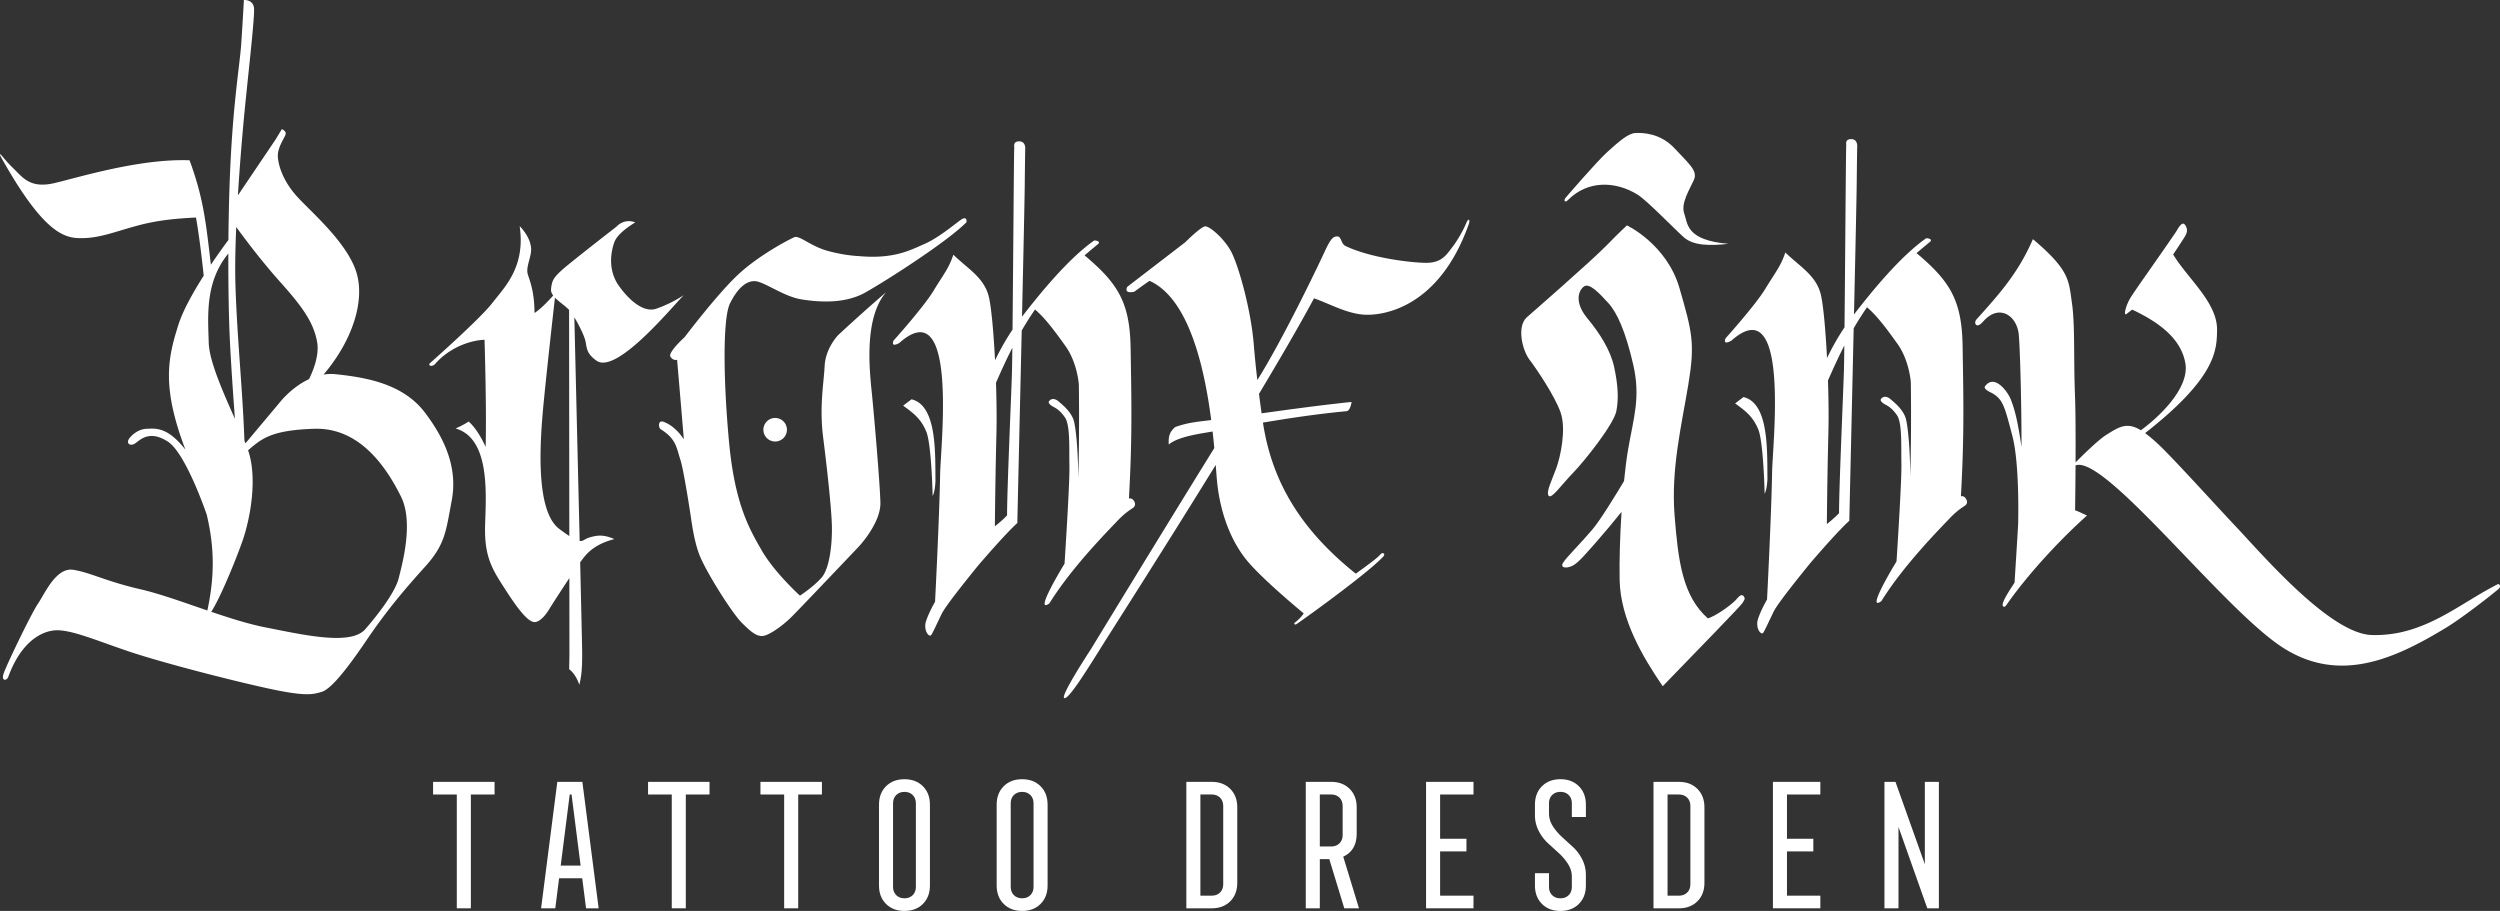
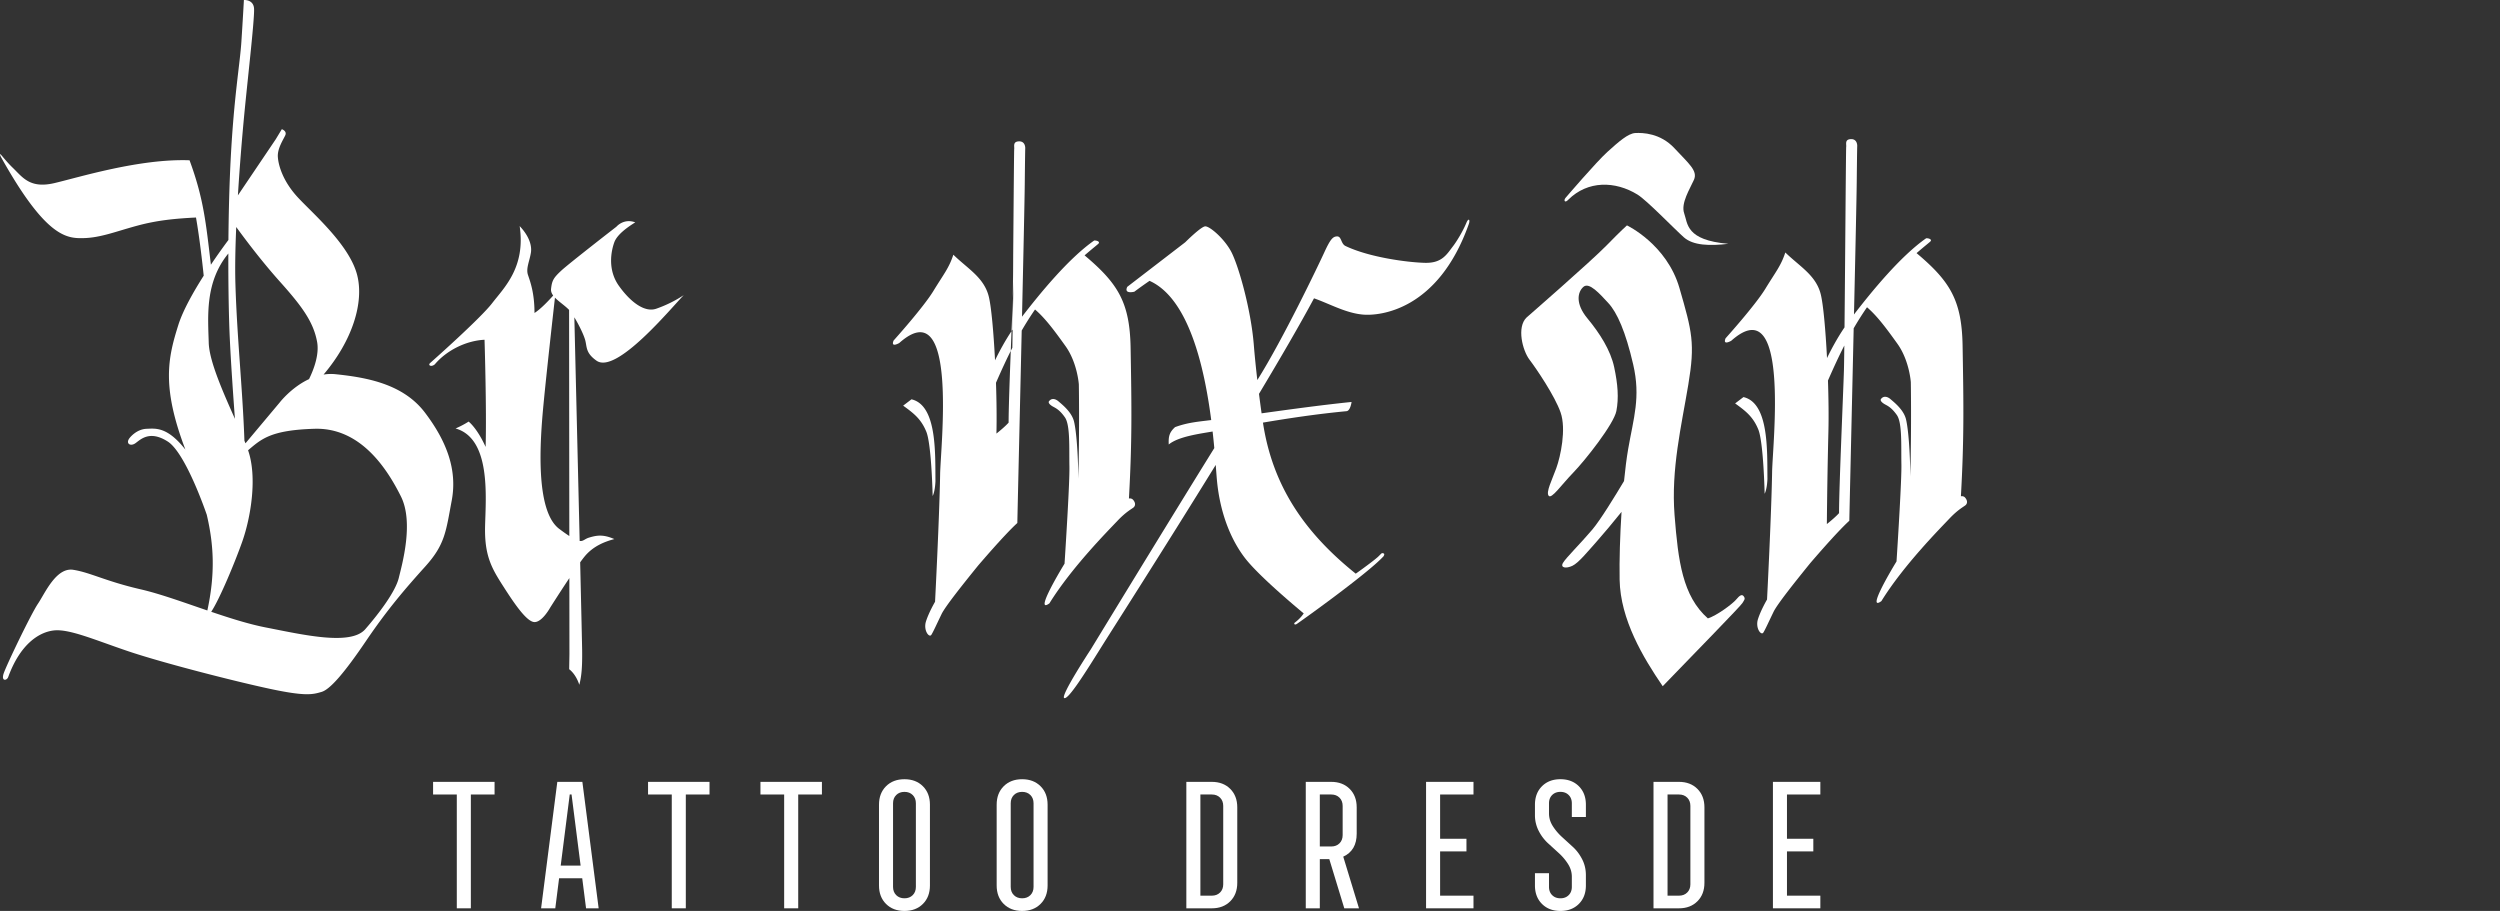
<svg xmlns="http://www.w3.org/2000/svg" width="328.37" height="119.651" viewBox="236.931 19.39 328.37 119.651">
  <rect x="236.931" y="19.39" width="328.37" height="119.651" fill="#333333" stroke="none" />
  <g data-name="Group 8">
    <g data-name="Group 4">
      <path d="M296.931 138.695v-14.949h-3.115v-1.66h8.075v1.66h-3.115v14.949h-1.845Z" fill="#fff" fill-rule="evenodd" data-name="Path 1" />
      <path d="m308.003 138.695 2.13-16.609h3.291l2.139 16.609h-1.654l-.503-3.945h-3.039l-.5 3.945h-1.864Zm2.575-5.606h2.616l-1.191-9.344-.239.001-1.186 9.343Z" fill="#fff" fill-rule="evenodd" data-name="Path 2" />
      <path d="M325.166 138.695v-14.949h-3.115v-1.66h8.074v1.66h-3.114v14.949h-1.845Z" fill="#fff" fill-rule="evenodd" data-name="Path 3" />
      <path d="M339.929 138.695v-14.949h-3.114v-1.66h8.074v1.66h-3.114v14.949h-1.846Z" fill="#fff" fill-rule="evenodd" data-name="Path 4" />
      <path d="M358.153 138.118c-.615.615-1.423.923-2.422.923-1 0-1.808-.308-2.422-.923-.616-.615-.923-1.423-.923-2.423v-10.611c0-.999.307-1.806.923-2.422.614-.614 1.422-.923 2.422-.923.999 0 1.807.309 2.422.923.615.616.923 1.423.923 2.422v10.611c0 1-.308 1.808-.923 2.423Zm-3.507-1.153c.277.276.639.415 1.085.415.446 0 .807-.139 1.084-.415.277-.277.415-.639.415-1.085V124.9c0-.446-.138-.808-.415-1.084-.277-.277-.638-.415-1.084-.415-.446 0-.808.138-1.085.415-.276.276-.415.638-.415 1.084v10.98c0 .446.139.808.415 1.085Z" fill="#fff" fill-rule="evenodd" data-name="Path 5" />
      <path d="M373.608 138.118c-.615.615-1.422.923-2.421.923-1 0-1.808-.308-2.423-.923s-.923-1.423-.923-2.423v-10.611c0-.999.308-1.806.923-2.422.615-.614 1.423-.923 2.423-.923.999 0 1.806.309 2.421.923.616.616.923 1.423.923 2.422v10.611c0 1-.307 1.808-.923 2.423Zm-3.506-1.153c.277.276.638.415 1.085.415.445 0 .807-.139 1.084-.415.276-.277.415-.639.415-1.085V124.9c0-.446-.139-.808-.415-1.084-.277-.277-.639-.415-1.084-.415-.447 0-.808.138-1.085.415-.277.276-.415.638-.415 1.084v10.98c0 .446.138.808.415 1.085Z" fill="#fff" fill-rule="evenodd" data-name="Path 6" />
      <path d="M392.755 138.695v-16.609h3.345c.999 0 1.807.307 2.422.922.615.616.922 1.423.922 2.422v9.92c0 1-.307 1.807-.922 2.422-.615.615-1.423.923-2.422.923h-3.345Zm1.845-1.661h1.5c.445 0 .807-.139 1.084-.416.277-.277.415-.637.415-1.084v-10.288c0-.446-.138-.807-.415-1.084-.277-.277-.639-.416-1.084-.416h-1.5v13.288Z" fill="#fff" fill-rule="evenodd" data-name="Path 7" />
      <path d="M408.441 138.695v-16.609h3.345c.999 0 1.807.307 2.422.922.615.615.922 1.422.922 2.422v3.459c0 1.476-.588 2.483-1.767 3.021l2.068 6.785H413.5l-1.968-6.459h-1.246v6.459h-1.845Zm1.845-8.121h1.5c.445 0 .807-.138 1.084-.415.277-.277.415-.638.415-1.084v-3.829c0-.446-.138-.807-.415-1.084-.277-.277-.639-.416-1.084-.416h-1.5v6.828Z" fill="#fff" fill-rule="evenodd" data-name="Path 8" />
      <path d="M424.242 138.695v-16.609h6.229v1.66h-4.384v5.814h3.461v1.66h-3.461v5.814h4.384v1.661h-6.229Z" fill="#fff" fill-rule="evenodd" data-name="Path 9" />
      <path d="M444.311 138.117c-.615.616-1.423.924-2.422.924-1 0-1.807-.308-2.422-.923-.615-.615-.923-1.423-.923-2.423v-1.614h1.846v1.799c0 .446.138.808.415 1.085.277.276.638.415 1.084.415.446 0 .807-.139 1.084-.415.277-.277.415-.639.415-1.085v-1.337c0-.585-.165-1.138-.496-1.661a6.995 6.995 0 0 0-1.203-1.429l-1.43-1.303a5.728 5.728 0 0 1-1.219-1.617 4.466 4.466 0 0 1-.496-2.088v-1.361c0-.999.308-1.806.923-2.422.615-.614 1.422-.923 2.422-.923.999 0 1.807.309 2.422.923.615.616.923 1.423.923 2.422v1.615h-1.846V124.9c0-.446-.138-.808-.415-1.084-.277-.277-.638-.415-1.084-.415-.446 0-.807.138-1.084.414-.277.277-.415.638-.415 1.084v1.337c0 .584.165 1.137.497 1.66.332.522.734.998 1.204 1.427.471.43.949.864 1.43 1.304.483.439.889.978 1.219 1.617.329.638.494 1.334.494 2.088v1.362c0 1-.308 1.808-.923 2.423Z" fill="#fff" fill-rule="evenodd" data-name="Path 10" />
      <path d="M454.115 138.695v-16.609h3.345c.999 0 1.807.307 2.422.922.615.616.923 1.423.923 2.422v9.92c0 1-.308 1.807-.923 2.422-.615.615-1.423.923-2.422.923h-3.345Zm1.845-1.661h1.5c.446 0 .808-.139 1.084-.416.277-.277.415-.637.415-1.084v-10.288c0-.446-.138-.807-.415-1.084-.276-.277-.638-.416-1.084-.416h-1.5v13.288Z" fill="#fff" fill-rule="evenodd" data-name="Path 11" />
      <path d="M469.801 138.695v-16.609h6.229v1.66h-4.384v5.814h3.461v1.66h-3.461v5.814h4.384v1.661h-6.229Z" fill="#fff" fill-rule="evenodd" data-name="Path 12" />
-       <path d="M484.449 138.695v-16.609h1.449l3.857 10.823v-10.823h1.845v16.609h-1.522l-3.784-10.685v10.685h-1.845Z" fill="#fff" fill-rule="evenodd" data-name="Path 13" />
    </g>
    <g data-name="Group 7">
      <g data-name="Group 5">
        <path d="M266.923 52.689c-3.094 3.764-2.669 8.264-2.575 11.721.065 2.423 1.901 6.526 3.441 9.996-.201-2.708-.521-7.226-.677-10.597-.124-2.673-.202-6.707-.189-11.12m2.592 25.843c1.225 3.519.371 8.782-.768 12.009-.902 2.556-2.932 7.485-4.073 9.207 2.468.838 4.931 1.619 7.11 2.046 5.088.999 11.223 2.426 13.125.238 1.903-2.187 3.971-4.969 4.399-6.729.428-1.759 1.998-7.276.286-10.7-1.712-3.424-5.184-9.083-11.366-8.893-5.728.176-6.949 1.327-8.713 2.822Zm8.007-9.346c.607-1.237 1.36-3.2 1.063-4.865-.476-2.663-2.034-4.744-4.863-7.907-2.491-2.783-4.65-5.678-5.764-7.206-.116 2.696-.17 5.281-.109 7.397.202 7.033.941 13.74 1.186 20.677l.136.337 4.503-5.369s1.531-1.987 3.848-3.064ZM237.2 39.876c.393.473.878 1.042 1.42 1.564 1.284 1.237 2.235 2.758 5.469 1.997 3.234-.76 11.176-3.233 17.738-2.995 1.866 5.051 2.154 8.266 2.805 13.717a80.771 80.771 0 0 1 2.301-3.249c.031-3.543.123-7.242.298-10.617.428-8.227 1.213-12.483 1.403-15.384.19-2.901.333-5.517.333-5.517s1.236-.095 1.331 1.094c.095 1.189-.761 8.608-1.236 13.458a325.054 325.054 0 0 0-.883 11.105l4.972-7.371.797-1.32s.713.238.452.808c-.262.571-1.047 1.736-.975 2.83.071 1.094.642 3.139 2.544 5.231 1.902 2.093 6.824 6.23 7.87 10.272.935 3.609-.615 8.621-4.41 13.09a5.972 5.972 0 0 1 1.569-.048c4.137.428 8.893 1.284 11.746 5.041 2.853 3.757 4.28 7.514 3.519 11.556-.761 4.042-.856 5.754-3.471 8.655-2.616 2.901-4.97 5.635-7.776 9.773-2.805 4.137-4.708 6.372-5.849 6.705-1.141.333-2.045.618-6.895-.428-4.851-1.046-14.077-3.424-18.452-4.898-4.375-1.474-7.787-2.984-9.832-2.746-2.045.237-4.447 1.926-5.968 6.087-.167.523-.951.642-.619-.404.333-1.047 3.615-7.871 4.518-9.202.904-1.332 2.378-4.804 4.637-4.447 2.259.357 4.232 1.498 8.869 2.568 2.514.58 5.616 1.706 8.74 2.774 1.013-4.67.896-8.449-.076-12.572-.066-.194-2.761-8.102-5.121-9.616-2.39-1.534-3.579-.262-4.244.214-.666.475-1.332.047-.773-.678 0 0 .868-1.165 2.247-1.213 1.157-.04 2.707-.296 5.085 2.737-3.152-8.29-2.299-12.024-.93-16.368.607-1.926 1.984-4.358 3.335-6.479-.177-1.7-.549-5.002-1.014-7.641-2.802.142-5.07.368-7.6 1.042-2.853.761-4.898 1.617-7.181 1.665-2.195.046-4.928-.073-10.821-10.628-.107-.191-.309-.689.128-.162Z" fill="#fff" fill-rule="evenodd" data-name="Path 14" />
        <path d="m311.679 60.096-.013-.013c-.568-.582-1.339-1.071-1.843-1.598-.249 2.212-1.095 9.761-1.498 13.95-.476 4.946-1.118 14.053 2.069 16.43.529.396.96.7 1.315.931l-.03-29.7Zm-18.239 6.965s6.563-5.802 8.132-7.846c1.569-2.045 4.423-4.708 3.614-10.13 1.046 1.094 1.665 2.378 1.474 3.519-.19 1.142-.665 2.045-.38 2.901.285.856.856 2.33.856 4.994.838-.524 1.931-1.7 2.454-2.289-.201-.274-.314-.564-.278-.886.119-1.07.309-1.426 1.331-2.378 1.023-.951 7.253-5.778 7.253-5.778s.951-1.141 2.473-.57c-.952.594-2.378 1.569-2.759 2.639-.38 1.07-.927 3.543.619 5.707 1.545 2.164 3.4 3.519 4.898 2.996a16.476 16.476 0 0 0 3.614-1.783c-1.625 1.646-8.846 10.456-11.461 8.607-1.462-1.034-1.234-1.815-1.492-2.728-.208-.734-.846-2.027-1.418-2.967.111 4.63.443 18.473.699 29.378.484.062.654-.267 1.224-.44 1.094-.333 1.902-.428 3.329.19-1.237.333-2.758.903-3.9 2.283-.157.19-.358.457-.587.774.144 6.171.252 10.901.26 11.566.024 2.117-.065 3.353-.374 4.518-.475-1.474-1.331-2.045-1.331-2.045l.035-1.961-.01-10.01c-1.244 1.865-2.51 3.863-2.51 3.863s-1.142 2.092-2.188 1.902c-1.046-.19-2.663-2.615-4.09-4.85-1.426-2.236-2.378-3.9-2.282-7.752.095-3.852.784-11.485-3.876-12.816.999-.428 1.712-.904 1.712-.904s1.094.809 2.235 3.329c.143-4.946-.143-14.076-.143-14.076-2.398.114-4.962 1.376-6.527 3.222-.451.404-.974.142-.606-.179Z" fill="#fff" fill-rule="evenodd" data-name="Path 15" />
-         <path d="M338.708 74.29a1.546 1.546 0 1 1 0 3.091 1.546 1.546 0 0 1 0-3.091m10.926-21.27s-1.665-.047-3.947-.665c-2.283-.619-3.757-2.093-4.423-1.808-.666.286-4.613 2.331-7.371 4.899s-7.038 8.227-7.038 8.227-2.2 1.985-1.867 2.556c.333.571.88.428.88.428s.485 5.634.883 10.433c-1.196-1.815-2.535-2.242-2.535-2.242-.833-.428-.88.619-.5.928 2.069 1.26 2.093 2.52 2.592 4.042.372 1.133 1.053 5.414 1.377 7.53.056.411.116.809.179 1.193l.001.005c.247 1.484.553 2.76.951 3.767.904 2.283 4.28 7.609 5.517 8.845 1.236 1.237 1.938 1.796 2.722 1.772.785-.024 2.592-1.26 3.852-2.521 1.261-1.26 8.822-9.225 8.822-9.225s2.913-3.079 2.841-5.79c-.071-2.711-.844-11.616-1.129-14.421-.285-2.806-1.082-9.809 1.89-13.209-3.281 2.806-6.301 5.635-6.301 5.635s-1.664 1.689-1.783 4.043-.713 5.373-.19 9.463c.523 4.09 1.094 9.369 1.141 11.604.048 2.235-.273 5.528-1.367 6.765-1.094 1.236-2.83 2.353-2.83 2.353s-3.329-3.019-4.993-5.896c-1.665-2.878-3.543-6.135-4.304-14.124-.761-7.99-.879-16.383.119-18.381.999-1.997 2.14-2.995 3.329-2.9 1.189.095 3.709 1.997 5.992 2.377 2.283.381 5.707.618 8.37-.856 2.663-1.474 10.842-6.705 13.363-9.273.047-.38-.083-.725-.654-.368-.571.356-2.877 2.353-4.827 3.209-1.95.856-4.113 2.045-8.762 1.605Z" fill="#fff" fill-rule="evenodd" data-name="Path 16" />
        <path d="m384.996 57.064 7.609-5.85s2.045-2.044 2.616-2.092c.57-.048 2.425 1.522 3.376 3.234.951 1.712 2.64 7.585 3.02 12.34.11 1.369.27 2.967.461 4.614 3.395-5.399 8.014-15.067 8.777-16.728.808-1.76 1.141-2.14 1.712-2.14s.475.903 1.046 1.236c3.139 1.522 8.275 2.188 10.51 2.235 2.235.048 2.853-1.141 3.662-2.187.423-.548 1.257-1.872 1.764-3.097.259-.624.528-.434.296.219-4.023 11.338-11.704 12.045-13.854 11.866-2.283-.19-4.423-1.427-6.468-2.14-1.821 3.399-4.384 7.809-7.226 12.549.109.865.224 1.725.342 2.556 3.913-.54 7.817-1.083 11.818-1.492 0 0-.149 1.164-.666 1.212-3.867.365-7.65.937-10.974 1.5 1.26 8.343 5.493 14.474 12.188 19.841 1.224-.864 2.567-1.875 2.948-2.235.451-.428.44-.5.63-.452.19.047.22.137.077.398-2.116 2.307-11.199 8.786-11.437 8.917-.238.131-.36-.027-.256-.172.639-.486 1.003-.93 1.203-1.237-1.464-1.215-6.013-5.055-7.718-7.276-2.045-2.663-3.281-6.23-3.662-10.034-.049-.495-.103-1.249-.177-2.192-6.859 11.123-13.638 21.702-14.886 23.699-2.146 3.435-4.494 7.204-5.017 6.919-.523-.285 3.495-6.396 3.495-6.396s9.749-16.006 16.221-26.436a96.852 96.852 0 0 0-.222-2.175c-1.672.293-4.501.655-5.762 1.707-.048-1.047.071-1.594.832-2.283 1.664-.612 3.029-.712 4.748-.928-.906-6.986-2.953-15.976-8.101-18.285a54.696 54.696 0 0 0-1.997 1.427s-1.415.368-.928-.642" fill="#fff" fill-rule="evenodd" data-name="Path 17" />
-         <path d="m355.558 72.672 1.094-.832c3.346.778 3.115 6.991 3.15 10.759-.066 1.454-.369 1.938-.369 1.938s-.142-6.752-.832-8.441c-.689-1.688-1.664-2.425-3.043-3.424m14.342-7.603c-.724 1.418-1.416 2.923-2.148 4.596.079 2.381.105 4.742.058 6.675a750.347 750.347 0 0 0-.203 12.179c.552-.439 1.172-.967 1.6-1.437 0-3.424.547-15.598.642-18.761.016-.527.033-1.687.051-3.252Zm-15.596-.951s3.899-4.328 5.231-6.515c1.332-2.188 2.045-2.996 2.616-4.756 1.902 1.855 4.042 2.996 4.66 5.517.327 1.332.627 4.657.816 8.353.472-.981 1.264-2.5 2.299-4.032.087-8.583.184-23.445.22-23.706.047-.344-.226-.998.63-1.022.856-.024.82.892.82.892s-.017.16-.065 4.773c-.02 1.956-.177 9.216-.36 17.367 2.284-2.966 6.074-7.627 9.479-10.008.309-.024.832.143.547.428-.112.111-.821.668-1.808 1.523 4.404 3.7 5.942 6.19 6.046 12.144.14 7.988.197 12.268-.22 19.792.185-.03.4-.005.565.193.357.428.262.785.048.975-.214.19-.999.57-2.14 1.783-1.142 1.213-5.992 6.087-8.917 10.819-1.908 1.385 1.029-3.644 1.986-5.21.189-2.926.68-10.773.641-12.754-.047-2.449.119-5.445-.594-6.468-.713-1.022-1.26-1.236-1.593-1.426-.333-.191-.737-.524-.416-.773.309-.333.784-.238 1.188.119.405.356 1.712 1.355 2.022 2.639.309 1.284.528 4.221.567 7.501.163-6.996.063-12.387.063-12.387s-.19-2.854-1.76-5.041c-1.481-2.065-2.671-3.663-3.995-4.797a41.238 41.238 0 0 0-1.75 2.766c-.24 10.605-.509 22.146-.574 25.279-1.685 1.522-5.065 5.489-5.17 5.613l-.003.003c-1.946 2.403-4.289 5.334-4.778 6.344-.713 1.474-1.046 2.235-1.332 2.711-.285.475-1.093-.571-.713-1.76.381-1.189 1.189-2.568 1.189-2.568s.571-11.08.666-16.739c.063-3.777 2.387-24.139-5.362-17.251 0 0-1.165.69-.749-.321Z" fill="#fff" fill-rule="evenodd" data-name="Path 18" />
+         <path d="m355.558 72.672 1.094-.832c3.346.778 3.115 6.991 3.15 10.759-.066 1.454-.369 1.938-.369 1.938s-.142-6.752-.832-8.441c-.689-1.688-1.664-2.425-3.043-3.424m14.342-7.603c-.724 1.418-1.416 2.923-2.148 4.596.079 2.381.105 4.742.058 6.675c.552-.439 1.172-.967 1.6-1.437 0-3.424.547-15.598.642-18.761.016-.527.033-1.687.051-3.252Zm-15.596-.951s3.899-4.328 5.231-6.515c1.332-2.188 2.045-2.996 2.616-4.756 1.902 1.855 4.042 2.996 4.66 5.517.327 1.332.627 4.657.816 8.353.472-.981 1.264-2.5 2.299-4.032.087-8.583.184-23.445.22-23.706.047-.344-.226-.998.63-1.022.856-.024.82.892.82.892s-.017.16-.065 4.773c-.02 1.956-.177 9.216-.36 17.367 2.284-2.966 6.074-7.627 9.479-10.008.309-.024.832.143.547.428-.112.111-.821.668-1.808 1.523 4.404 3.7 5.942 6.19 6.046 12.144.14 7.988.197 12.268-.22 19.792.185-.03.4-.005.565.193.357.428.262.785.048.975-.214.19-.999.57-2.14 1.783-1.142 1.213-5.992 6.087-8.917 10.819-1.908 1.385 1.029-3.644 1.986-5.21.189-2.926.68-10.773.641-12.754-.047-2.449.119-5.445-.594-6.468-.713-1.022-1.26-1.236-1.593-1.426-.333-.191-.737-.524-.416-.773.309-.333.784-.238 1.188.119.405.356 1.712 1.355 2.022 2.639.309 1.284.528 4.221.567 7.501.163-6.996.063-12.387.063-12.387s-.19-2.854-1.76-5.041c-1.481-2.065-2.671-3.663-3.995-4.797a41.238 41.238 0 0 0-1.75 2.766c-.24 10.605-.509 22.146-.574 25.279-1.685 1.522-5.065 5.489-5.17 5.613l-.003.003c-1.946 2.403-4.289 5.334-4.778 6.344-.713 1.474-1.046 2.235-1.332 2.711-.285.475-1.093-.571-.713-1.76.381-1.189 1.189-2.568 1.189-2.568s.571-11.08.666-16.739c.063-3.777 2.387-24.139-5.362-17.251 0 0-1.165.69-.749-.321Z" fill="#fff" fill-rule="evenodd" data-name="Path 18" />
      </g>
      <g data-name="Group 6">
        <path d="M442.554 45.387s4.038-4.72 5.513-6.051c1.474-1.332 2.71-2.426 3.662-2.473.951-.048 3.281 0 5.136 1.997 1.854 1.997 3.091 2.949 2.567 4.137-.523 1.189-1.759 3.092-1.284 4.423.476 1.332.191 3.519 5.802 3.995-2.425.285-4.613.238-5.849-.856-1.236-1.094-4.851-4.851-6.087-5.612-2.916-1.795-6.533-1.868-9.087.671-.451.491-.646.114-.373-.231" fill="#fff" fill-rule="evenodd" data-name="Path 19" />
        <path d="M437.443 61.093s8.43-7.342 10.475-9.435c2.045-2.092 2.711-2.663 2.711-2.663s5.231 2.473 6.895 8.228c1.665 5.754 2.069 7.252 1.165 12.673-.903 5.421-2.282 11.128-1.807 17.167.476 6.04 1.047 10.605 4.375 13.554 1.189-.381 3.234-1.902 3.71-2.473.475-.571.773-.749 1.01-.416.238.333.048.475-.19.88-.238.404-6.467 6.776-10.462 10.914-2.568-3.757-5.564-8.751-5.659-13.982-.047-2.598.052-5.823.251-8.919-1.096 1.36-2.391 2.917-3.271 3.902-1.189 1.332-2.378 2.806-3.186 3.186-.809.381-1.617.286-1.237-.38.381-.666 2.283-2.52 3.852-4.375 1.062-1.255 3.017-4.448 4.17-6.381.157-1.586.339-3.023.538-4.177.714-4.137 1.665-6.8.666-11.128-.998-4.327-2.116-6.824-3.257-8.06-1.142-1.236-2.521-2.806-3.282-2.14-.761.666-1.093 2.187.523 4.137 1.617 1.95 3.044 4.185 3.519 6.42.476 2.235.619 4.042.286 5.754-.333 1.712-4.09 6.468-5.659 8.085-1.57 1.617-2.854 3.519-3.234 3.043-.381-.475.428-2.045.999-3.614.57-1.569 1.331-5.136.57-7.323-.761-2.188-3.186-5.755-4.089-6.943-.904-1.189-1.702-4.262-.382-5.534" fill="#fff" fill-rule="evenodd" data-name="Path 20" />
        <path d="m464.837 72.378 1.093-.832c3.347.778 3.116 6.991 3.151 10.76-.066 1.453-.369 1.937-.369 1.937s-.142-6.752-.832-8.441c-.689-1.688-1.664-2.425-3.043-3.424m14.342-7.603c-.724 1.418-1.416 2.923-2.149 4.596.08 2.381.106 4.742.059 6.675a762.925 762.925 0 0 0-.204 12.179c.553-.439 1.173-.967 1.601-1.437 0-3.424.546-15.598.642-18.761.015-.527.033-1.686.051-3.252Zm-15.596-.951s3.899-4.328 5.231-6.515c1.331-2.188 2.045-2.996 2.615-4.756 1.903 1.855 4.043 2.996 4.661 5.517.327 1.332.627 4.657.816 8.353.472-.981 1.264-2.5 2.299-4.032.087-8.583.184-23.445.22-23.706.047-.344-.226-.998.63-1.022.856-.024.82.892.82.892s-.018.16-.065 4.773c-.02 1.956-.177 9.216-.361 17.367 2.285-2.966 6.075-7.627 9.479-10.008.31-.024.833.143.547.428-.111.111-.82.668-1.807 1.523 4.404 3.7 5.942 6.19 6.046 12.144.139 7.988.197 12.268-.22 19.792.184-.03.4-.005.565.193.356.428.261.785.047.975-.214.19-.998.57-2.14 1.783-1.141 1.213-5.992 6.087-8.916 10.819-1.908 1.385 1.028-3.644 1.986-5.21.189-2.926.68-10.773.641-12.754-.047-2.449.119-5.445-.594-6.468-.714-1.022-1.261-1.236-1.593-1.426-.333-.191-.738-.524-.417-.773.31-.333.785-.238 1.189.119.404.356 1.712 1.355 2.021 2.639.309 1.284.529 4.221.568 7.501.162-6.996.063-12.387.063-12.387s-.191-2.854-1.76-5.041c-1.481-2.065-2.671-3.663-3.995-4.797a41.676 41.676 0 0 0-1.751 2.766c-.239 10.605-.508 22.146-.573 25.279-1.685 1.522-5.065 5.489-5.171 5.613l-.002.003c-1.947 2.403-4.289 5.334-4.778 6.344-.714 1.474-1.046 2.235-1.332 2.711-.285.475-1.093-.571-.713-1.76s1.189-2.568 1.189-2.568.571-11.08.666-16.739c.063-3.777 2.387-24.139-5.362-17.251 0 0-1.165.69-.749-.321Z" fill="#fff" fill-rule="evenodd" data-name="Path 21" />
-         <path d="M503.95 50.8c-1.898 4.39-4.321 7.116-7.466 10.605 0 0-.267.422.018.659.285.238.749-.261.951-.487 2.06-2.302 4.334-.753 4.625 1.64.179 1.476.392 9.81.372 14.873-.472-3.234-.836-4.755-1.383-6.182-.412-1.074-2.117-3.37-3.328-1.878-.334.309.047.618.855.999 1.451.832 1.653 1.818 2.652 5.599.998 3.781.761 11.675.761 11.675-.183 3.11-.377 6.17-.469 7.611-.159.306-2.047 2.9-1.445 3.148.216.09.238-.023.784-.784 2.69-3.742 6.686-8.062 10.177-11.176-.504-.23-1-.478-1.566-.691.018-1.242.046-3.386.06-5.891 3.767-1.437 18.913 18.248 26.794 23.643 7.639 5.229 15.065 1.802 21.864-2.319 2.354-1.426 6.539-4.755 6.919-5.112.38-.357.048-.689-.095-.618-5.066 2.533-9.708 6.906-16.597 6.682-5.451-.178-14.279-10.483-17.726-14.136-3.187-3.377-8.489-9.274-10.439-11.057a19.481 19.481 0 0 0-1.58-1.326c9.426-7.374 9.403-10.975 9.45-13.511.069-3.644-3.908-6.83-5.766-9.951 0 0 1.142-1.712 1.522-2.33.381-.619.381-1.047.048-1.546-.413-.619-.997.603-1.213.927-2.663 3.9-5.195 7.407-5.909 8.548-.713 1.142-1.003 2.547-.57 2.212l.737-.571c2.99 1.418 6.39 3.525 6.99 7.062.556 3.272-3.485 7.069-5.844 8.787-1.843-1.12-2.863-.45-4.546.605-1.071.672-3.124 2.699-4.037 3.623.017-3.184.009-6.691-.077-8.901-.19-4.899.024-9.155-.404-12.103-.429-2.949-.286-4.233-5.119-8.328" fill="#fff" fill-rule="evenodd" data-name="Path 22" />
      </g>
    </g>
  </g>
</svg>